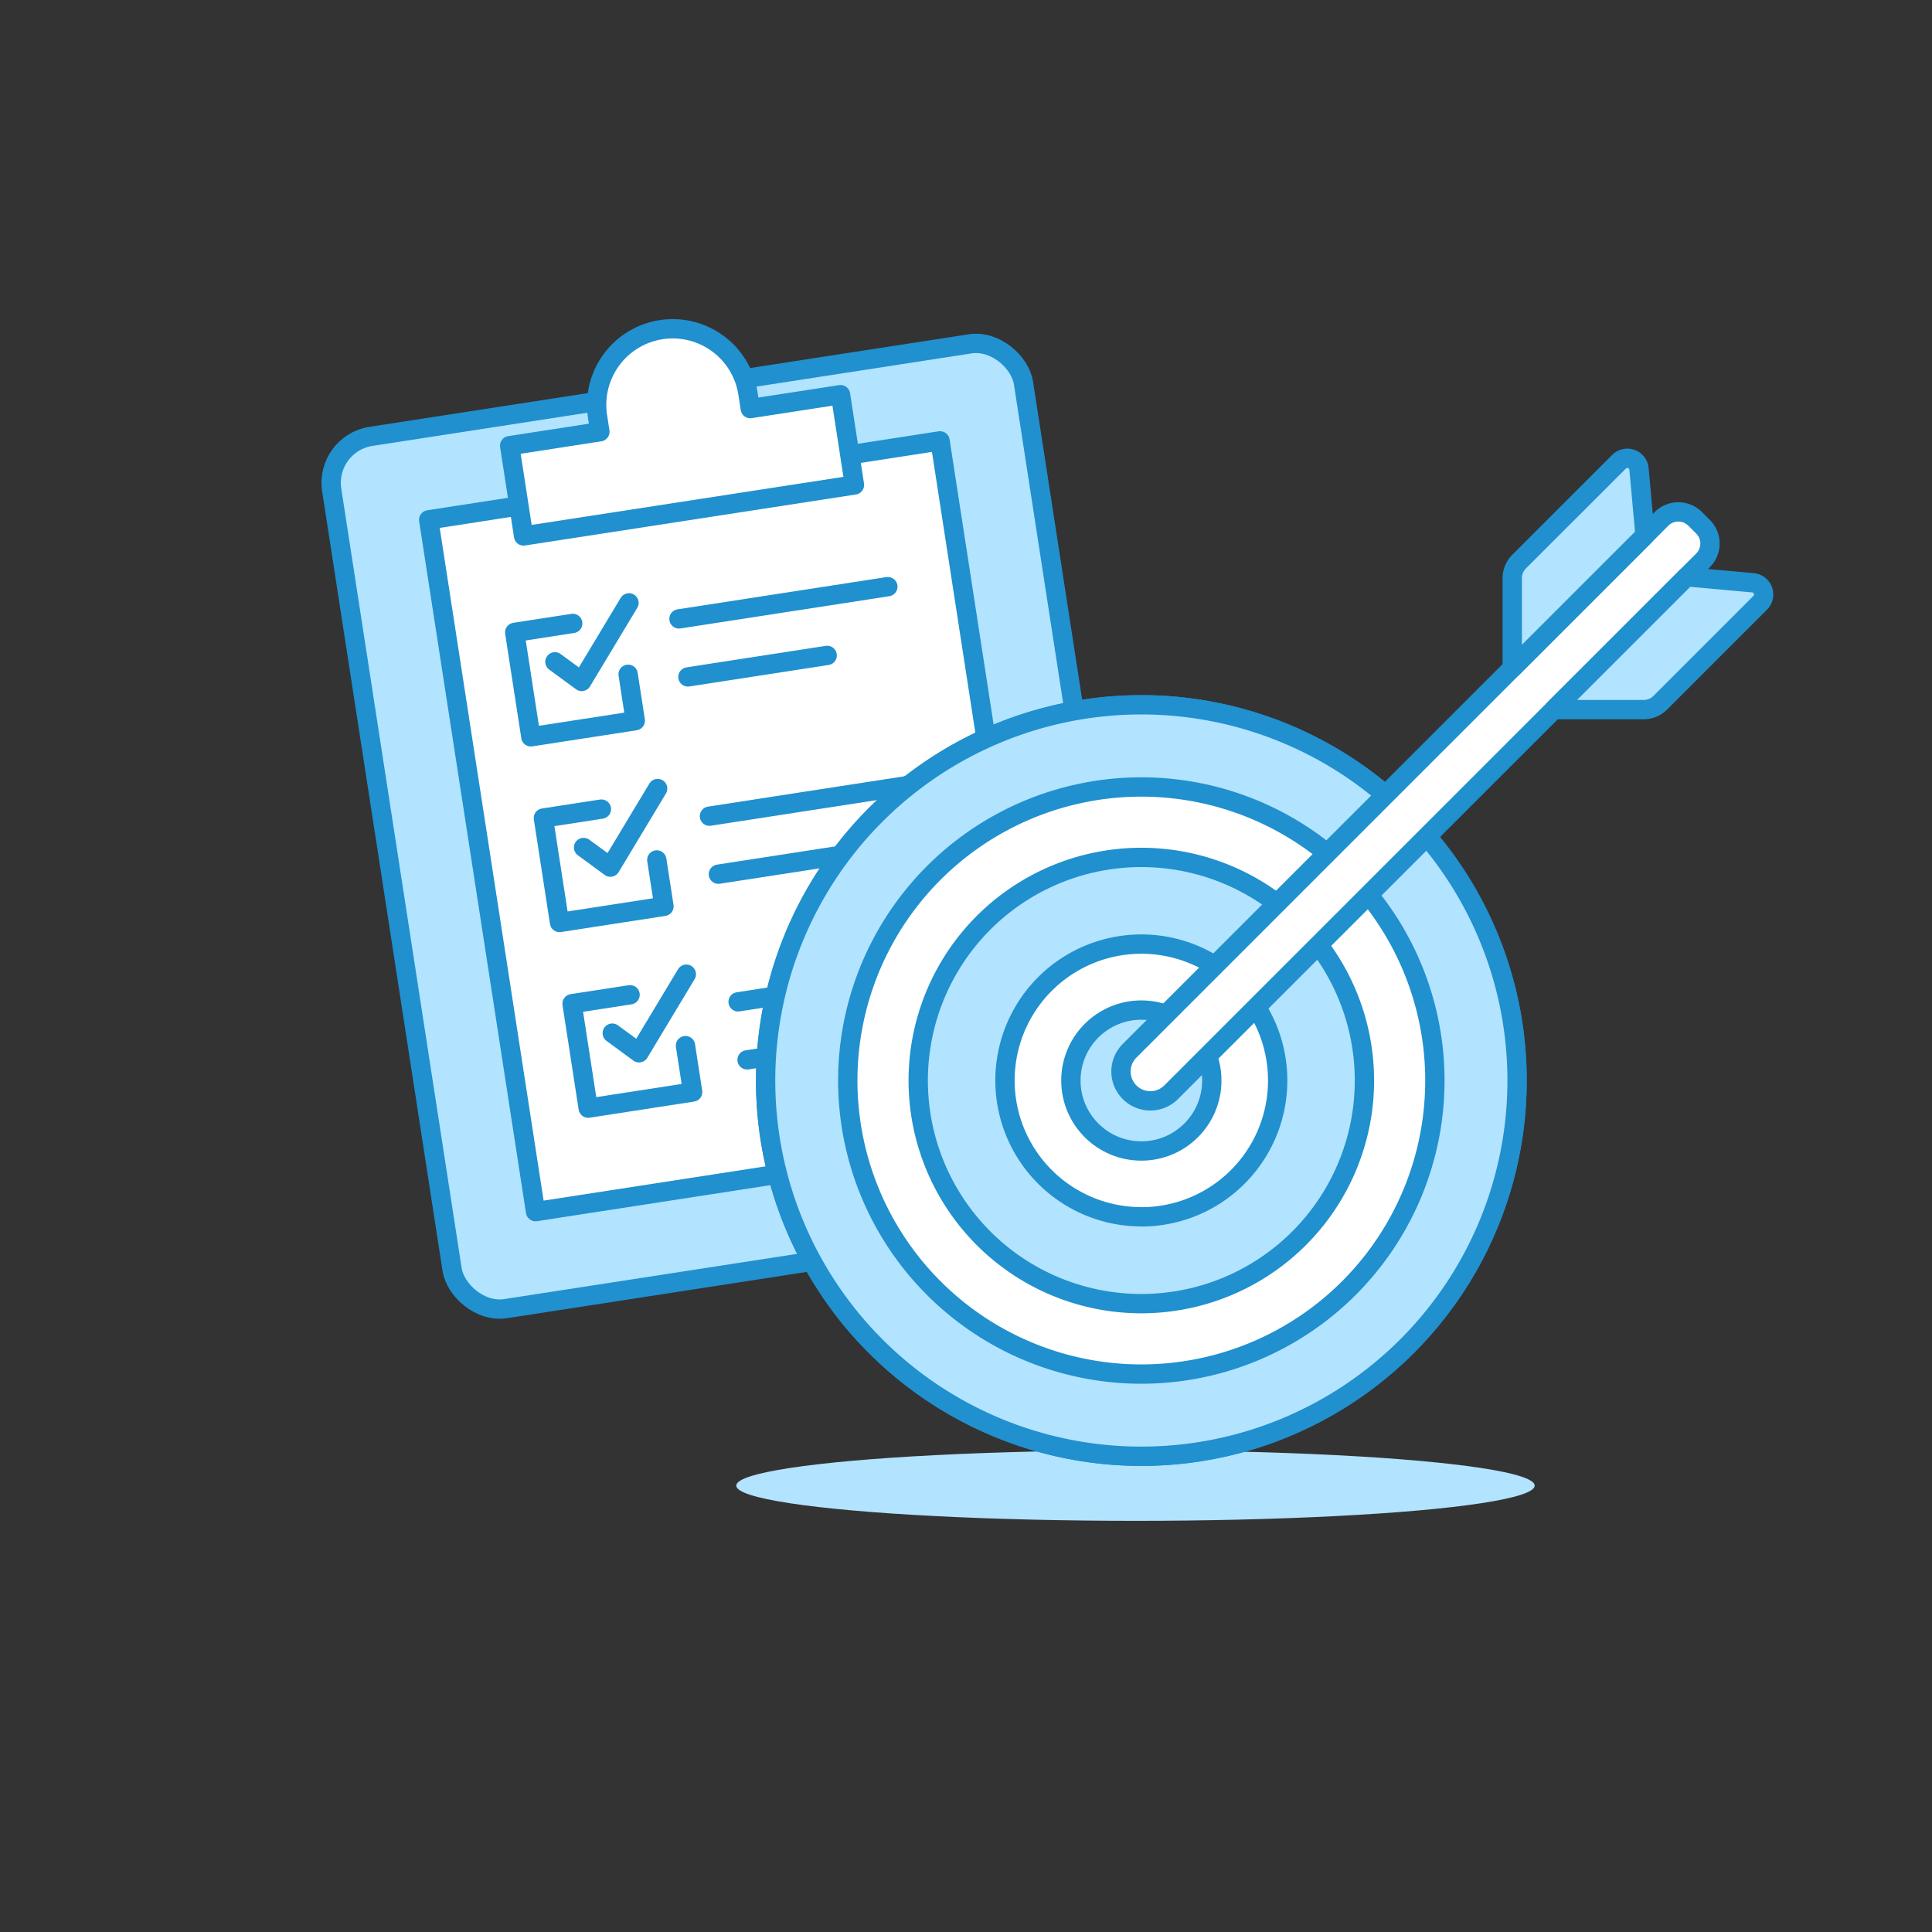
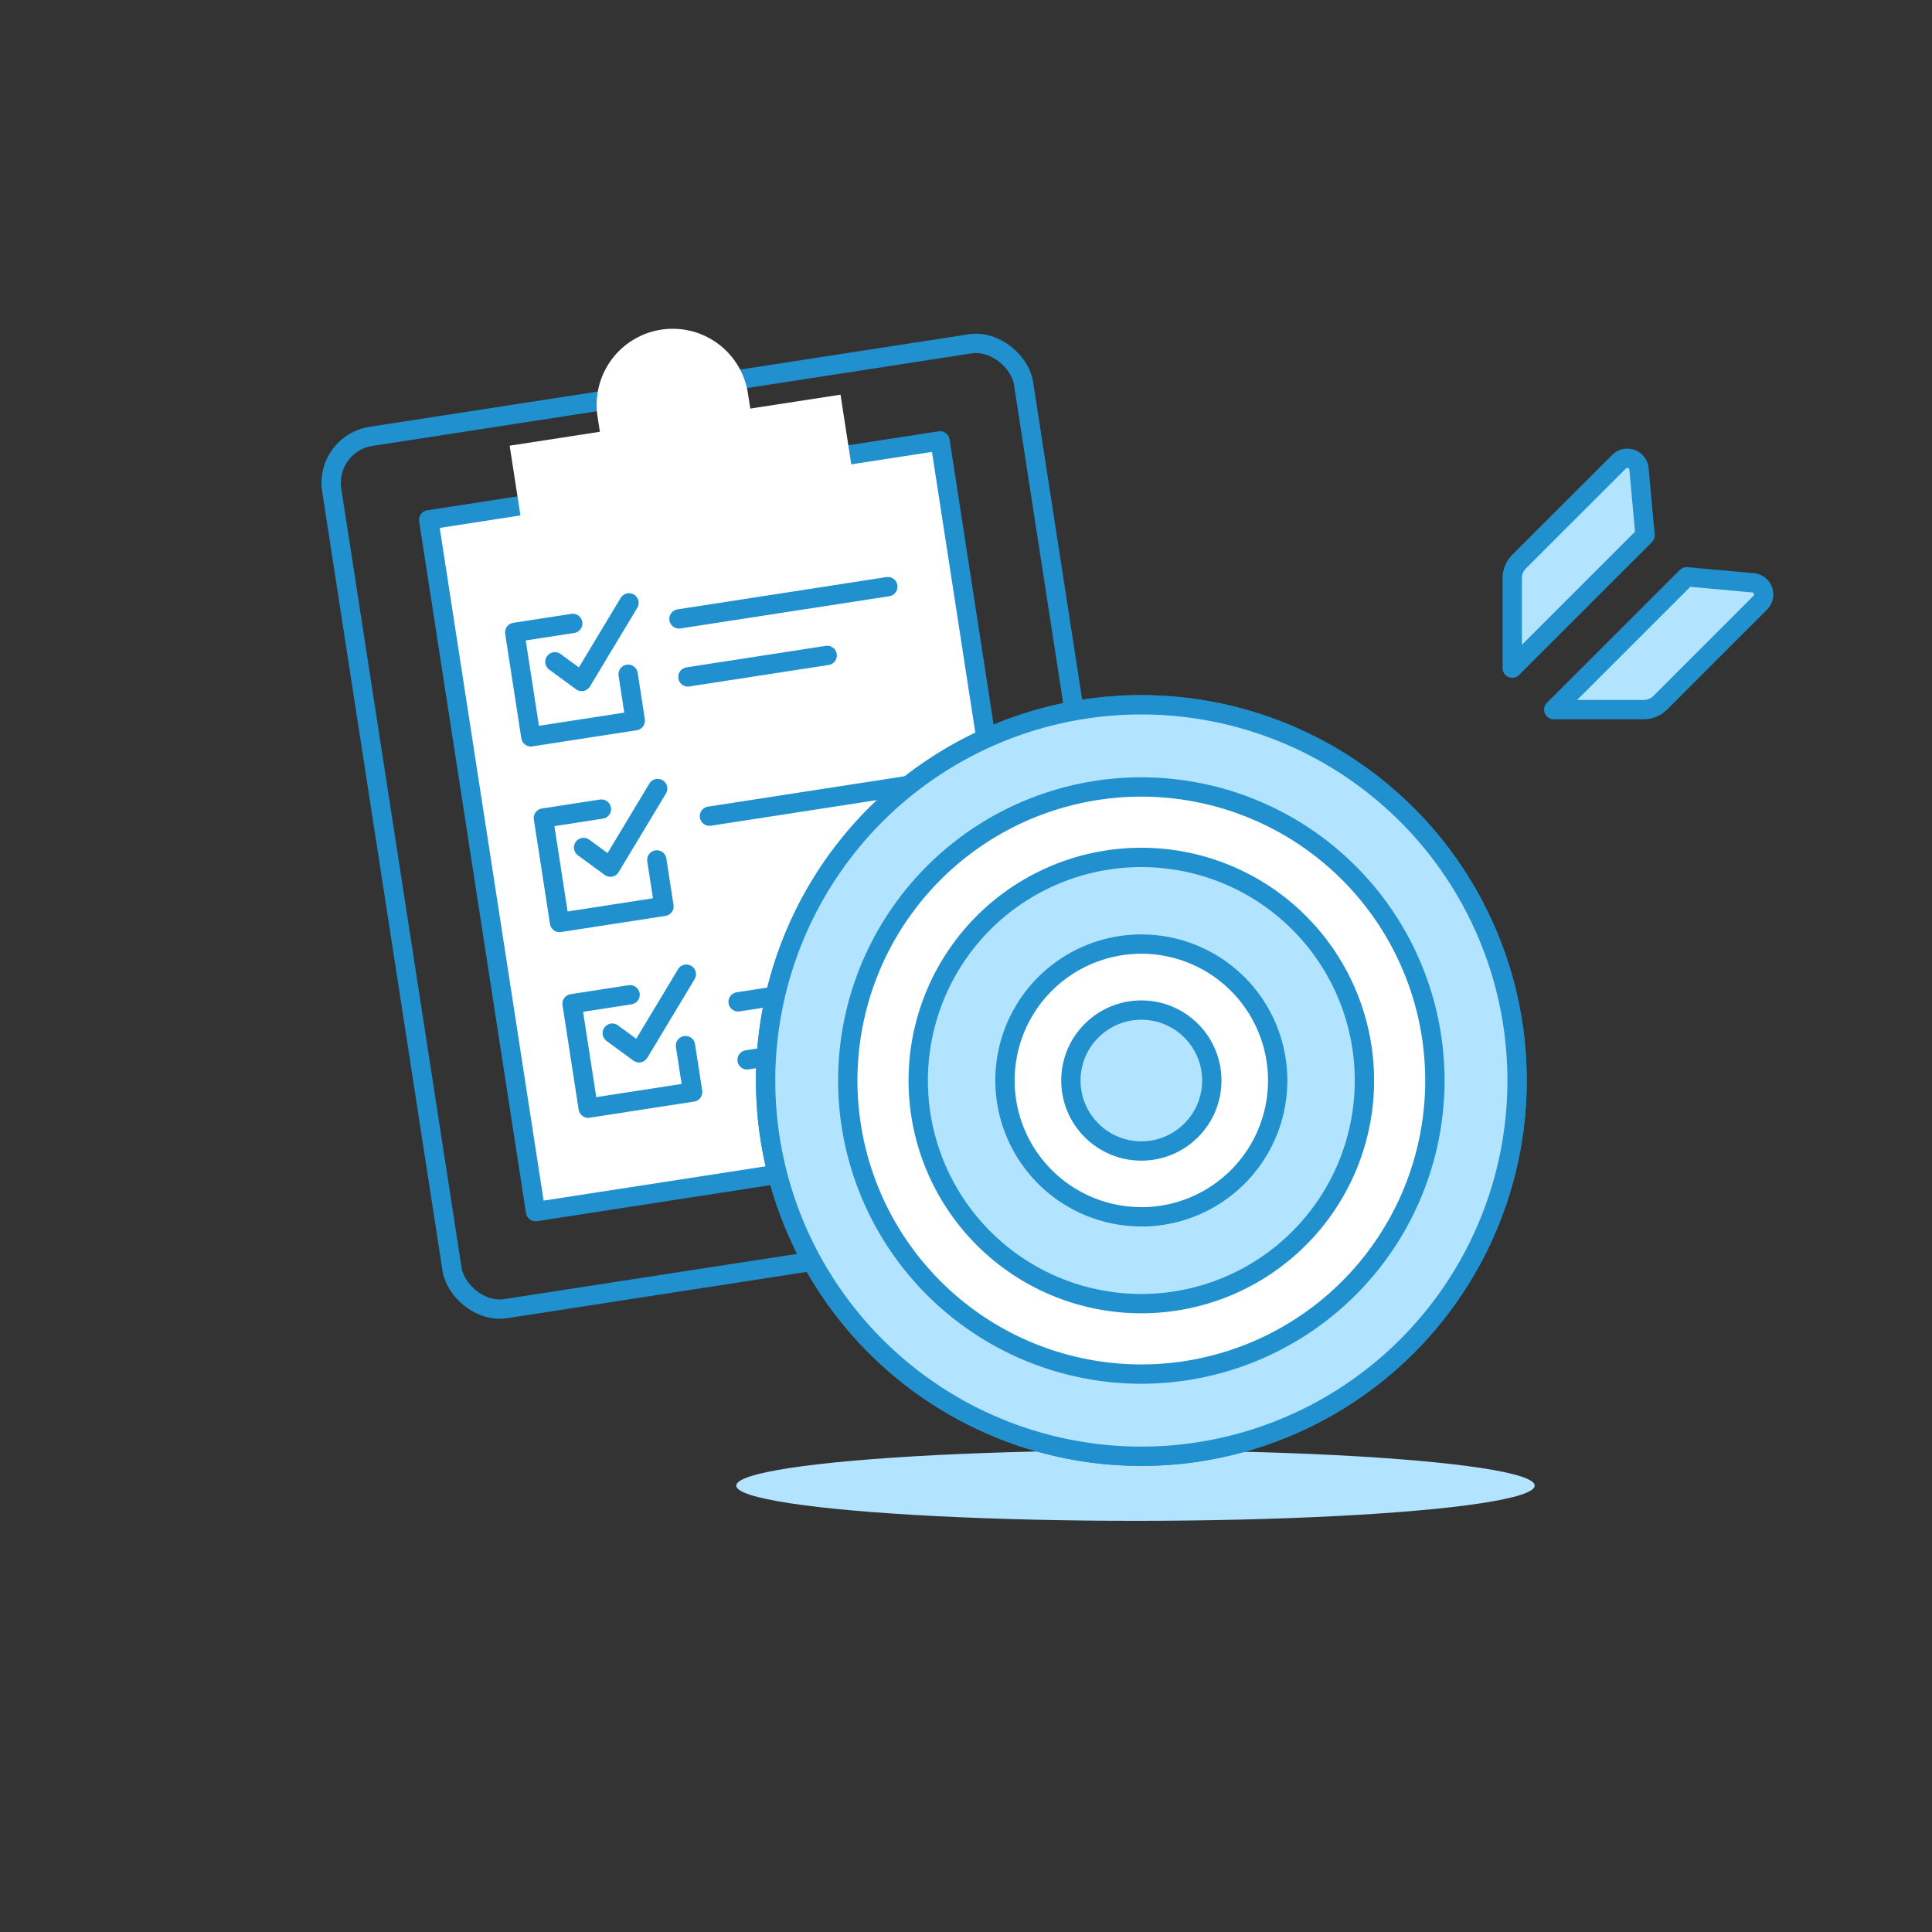
<svg xmlns="http://www.w3.org/2000/svg" viewBox="0 0 100 100">
  <rect x="0" y="0" width="100" height="100" fill="#333333" stroke="none" />
  <defs>
    <style> .a { fill: #f0f2ff; } .b, .f { fill: #B2E3FF; } .c { fill: none; } .c, .e, .f { stroke: #2090CE; stroke-linecap: round; stroke-linejoin: round; } .d, .e { fill: #fff; } </style>
  </defs>
  <title>target-list--business-strategy-target-checklist-OBJECTIVE-AGENDA-TO-DO</title>
  <g>
    <g>
      <ellipse class="b" cx="58.772" cy="76.895" rx="20.664" ry="1.823" />
      <g>
        <g>
-           <rect class="b" x="20.072" y="19.924" width="36.232" height="45.684" rx="2.431" ry="2.431" transform="translate(-6.08 6.33) rotate(-8.779)" />
          <rect class="c" x="20.072" y="19.924" width="36.232" height="45.684" rx="2.431" ry="2.431" transform="translate(-6.08 6.33) rotate(-8.779)" />
        </g>
        <g>
          <rect class="d" x="24.798" y="24.65" width="26.78" height="36.232" transform="translate(-6.08 6.33) rotate(-8.779)" />
          <rect class="c" x="24.798" y="24.65" width="26.78" height="36.232" transform="translate(-6.08 6.33) rotate(-8.779)" />
          <polyline class="c" points="32.512 34.901 32.882 37.303 27.477 38.138 26.642 32.732 29.645 32.268" />
          <line class="c" x1="35.144" y1="32.034" x2="45.955" y2="30.365" />
          <line class="c" x1="35.607" y1="35.037" x2="42.815" y2="33.924" />
          <line class="c" x1="36.721" y1="42.245" x2="47.532" y2="40.575" />
-           <line class="c" x1="37.184" y1="45.248" x2="44.392" y2="44.135" />
          <line class="c" x1="38.205" y1="51.855" x2="49.016" y2="50.185" />
          <line class="c" x1="38.669" y1="54.858" x2="45.876" y2="53.745" />
          <polyline class="c" points="28.722 34.256 30.109 35.272 32.556 31.204" />
          <polyline class="c" points="33.996 44.511 34.367 46.913 28.961 47.748 28.126 42.342 31.129 41.879" />
          <polyline class="c" points="30.206 43.866 31.593 44.882 34.04 40.814" />
          <polyline class="c" points="35.48 54.121 35.851 56.523 30.445 57.358 29.61 51.952 32.613 51.489" />
          <polyline class="c" points="31.691 53.476 33.077 54.492 35.524 50.424" />
        </g>
        <g>
          <path class="d" d="M38.835,21.148l-.121-.779a3.938,3.938,0,1,0-7.784,1.2l.12.779-4.67.721.721,4.671L44.226,25.1l-.721-4.671Z" />
-           <path class="c" d="M38.835,21.148l-.121-.779a3.938,3.938,0,1,0-7.784,1.2l.12.779-4.67.721.721,4.671L44.226,25.1l-.721-4.671Z" />
        </g>
      </g>
      <g>
        <circle class="e" cx="59.076" cy="55.928" r="19.448" />
        <path class="f" d="M59.076,36.48A19.448,19.448,0,1,0,78.524,55.928,19.449,19.449,0,0,0,59.076,36.48Zm0,34.642A15.194,15.194,0,1,1,74.269,55.928,15.194,15.194,0,0,1,59.076,71.122Z" />
        <path class="f" d="M59.076,44.38A11.548,11.548,0,1,0,70.623,55.928,11.548,11.548,0,0,0,59.076,44.38Zm0,18.6a7.057,7.057,0,1,1,7.056-7.056A7.056,7.056,0,0,1,59.076,62.984Z" />
        <circle class="f" cx="59.076" cy="55.928" r="3.647" />
      </g>
-       <path class="e" d="M88.147,29.005l-27.53,27.53a1.519,1.519,0,0,1-2.149,0h0a1.517,1.517,0,0,1,0-2.148L86,26.856a1.231,1.231,0,0,1,1.74,0l.409.409A1.229,1.229,0,0,1,88.147,29.005Z" />
      <path class="f" d="M78.273,34.581V29.928a1.215,1.215,0,0,1,.356-.86L83.8,23.9a.607.607,0,0,1,1.035.374l.312,3.435Z" />
      <path class="f" d="M80.422,36.73h4.653a1.215,1.215,0,0,0,.86-.356L91.108,31.2a.608.608,0,0,0-.375-1.035L87.3,29.854Z" />
    </g>
  </g>
</svg>